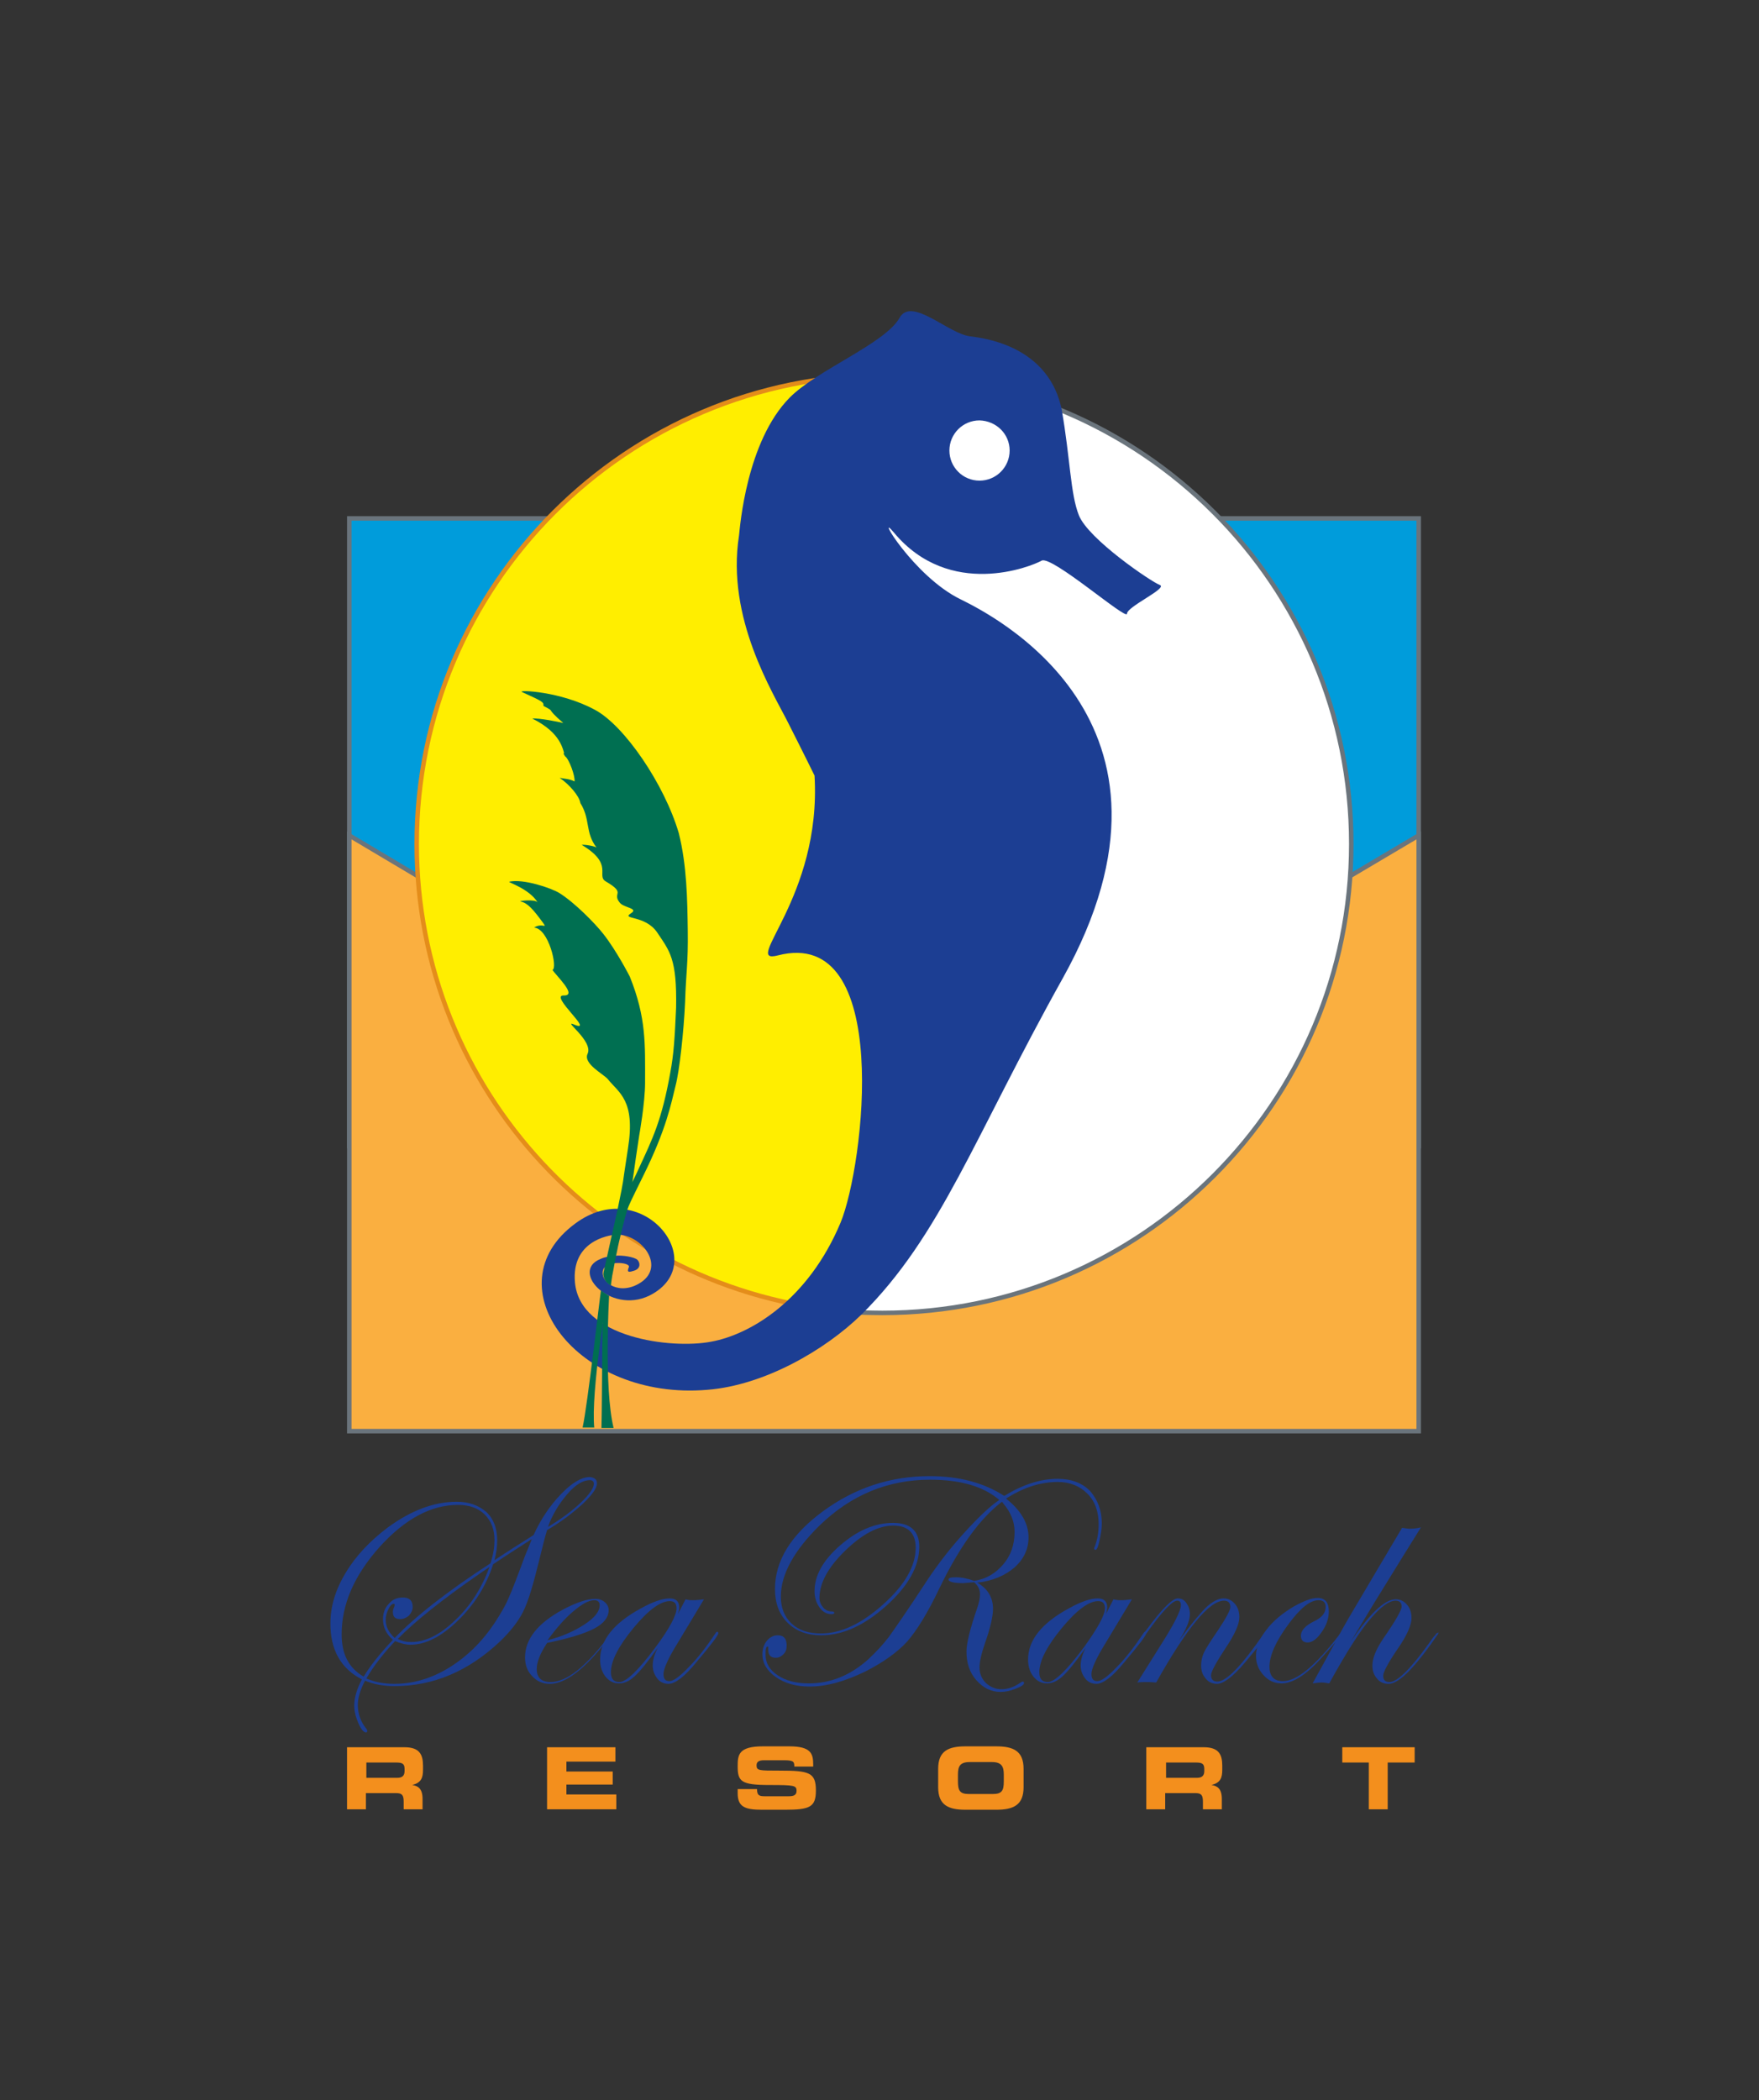
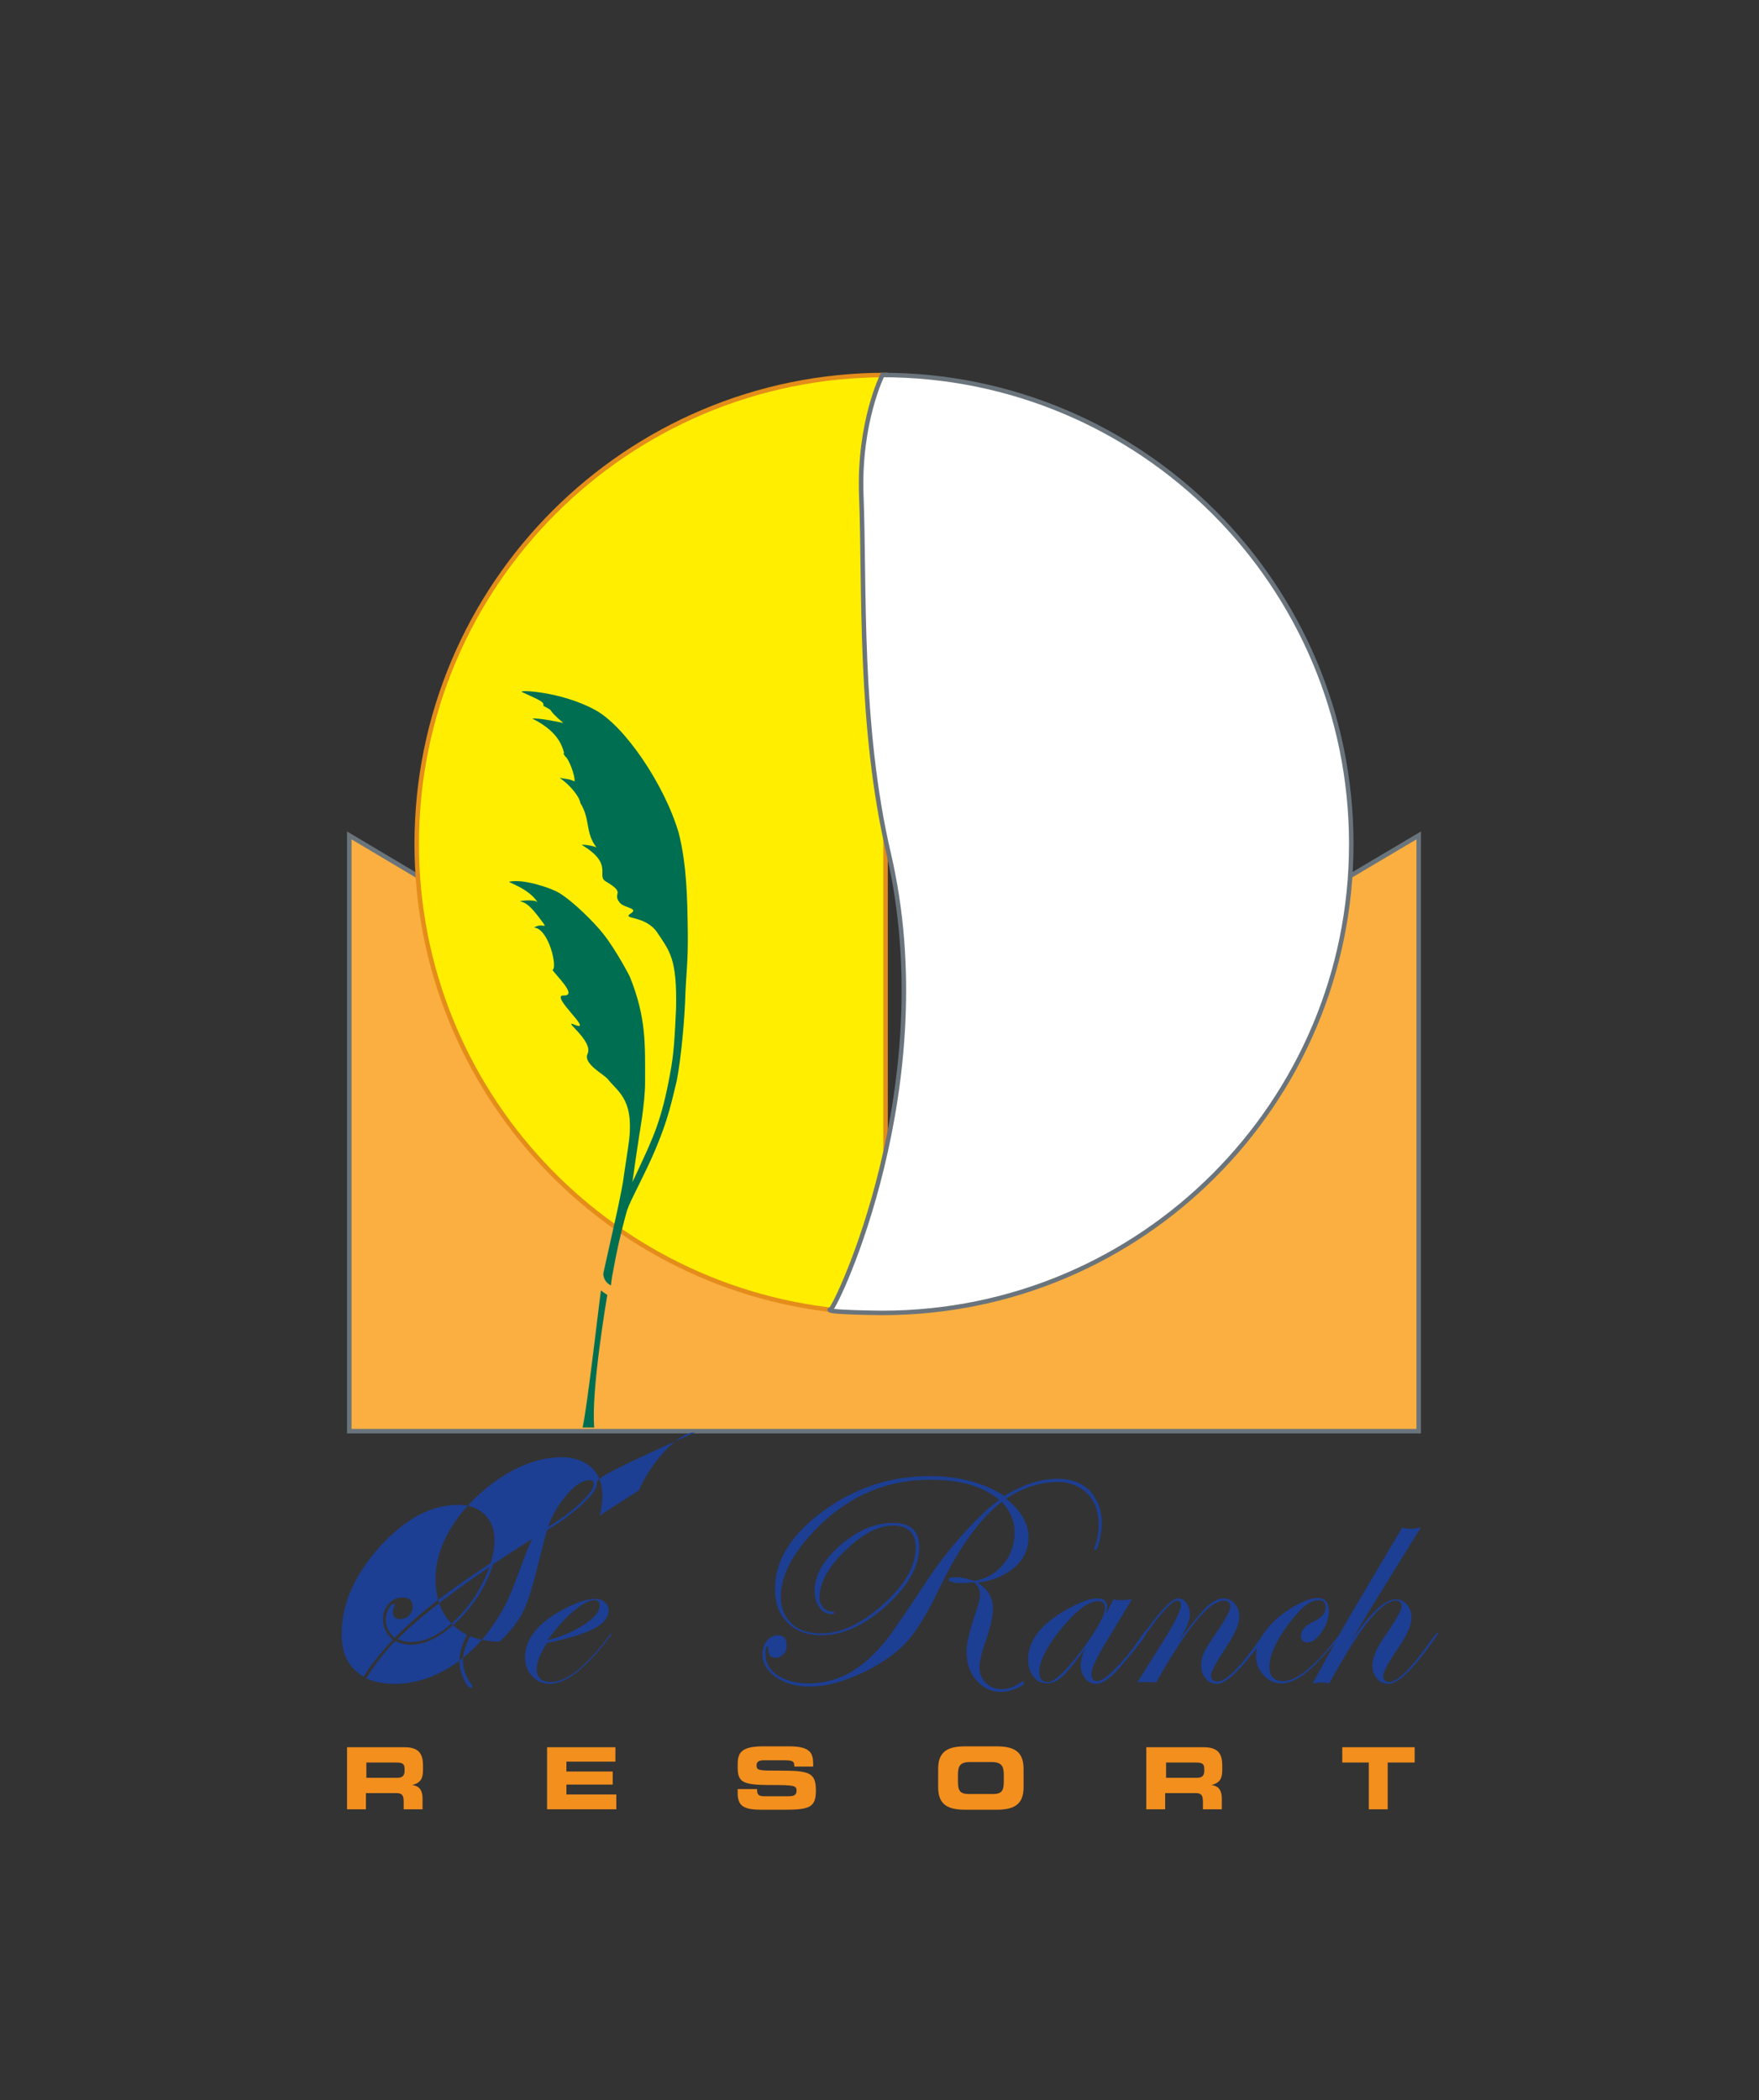
<svg xmlns="http://www.w3.org/2000/svg" version="1.1" id="Layer_1" x="0px" y="0px" viewBox="0 0 391.3 467.1" style="enable-background:new 0 0 391.3 467.1;" xml:space="preserve">
  <rect x="0" y="0" width="391.3" height="467.1" fill="#333333" stroke="none" />
  <style type="text/css">
	.st0{fill:#009CDB;stroke:#6A747C;}
	.st1{fill:#FAAF40;stroke:#6A747C;}
	.st2{fill:#FFEE00;stroke:#E48D1A;}
	.st3{fill:#FFFFFF;stroke:#6A747C;}
	.st4{fill:#1C3E93;}
	.st5{fill:#F38F1D;}
	.st6{fill:#FFFFFF;}
	.st7{fill:#006F51;}
</style>
-   <polyline class="st0" points="77.7,255.4 77.7,115.3 315.6,115.3 315.6,255.4 " />
  <polygon class="st1" points="315.6,185.8 196.4,256.4 77.7,185.8 77.7,318.3 315.6,318.3 " />
  <g>
    <path class="st2" d="M197,283.1V83.4c-57.6,0-104.3,46.7-104.3,104.3c0,54.8,42.3,99.7,96,104L197,283.1z" />
    <path class="st3" d="M196.3,292c57.6,0,104.3-46.7,104.3-104.3c0-57.6-46.7-104.3-104.3-104.3c0,0-5.3,10.5-4.7,26.8   c0.8,20.5-0.6,51,6.1,79.7c12,51.5-11.8,101-12.9,101.3C182.6,291.9,196.3,292,196.3,292z" />
  </g>
  <g>
-     <path class="st4" d="M132.8,329.9c0,1.1-1.1,2.6-3.2,4.6c-2.2,2-4.8,4-7.9,5.8c-0.4,1.3-1,3.6-1.8,6.9c-1.3,5.3-2.4,9-3.5,11.2   c-1.1,2.2-2.8,4.4-5.2,6.7c-7,6.6-14.8,9.9-23.4,9.9c-2.5,0-4.7-0.4-6.6-1.2c-1.1,2.1-1.6,3.9-1.6,5.4c0,1.9,0.6,3.7,1.9,5.3   c0.1,0.1,0.2,0.3,0.2,0.5s-0.1,0.3-0.3,0.3c-0.5,0-1.1-0.7-1.7-2.1c-0.6-1.4-0.9-2.7-0.9-3.9c0-1.7,0.6-3.7,1.7-5.8   c-4.7-2.4-7-6.6-7-12.4c0-3.8,1.1-7.5,3.4-11.3c2.2-3.7,5.4-7.1,9.4-10.1c5.2-3.8,10.3-5.7,15.3-5.7c2.7,0,4.9,0.8,6.6,2.3   c1.6,1.5,2.4,3.6,2.4,6.3c0,1.4-0.2,2.9-0.6,4.4c3.3-2.2,6.2-4,8.7-5.6c1.6-3.5,3.6-6.5,6.1-9.1c2.4-2.5,4.6-3.8,6.4-3.8   C132.2,328.6,132.8,329,132.8,329.9z M110,342.5c0-2.3-0.7-4.2-2.2-5.7c-1.5-1.4-3.4-2.1-5.9-2.1c-6,0-11.8,3.1-17.5,9.4   c-5.6,6.3-8.4,12.7-8.4,19.4c0,4.4,1.6,7.5,4.9,9.4c1.5-2.5,3.7-5.2,6.5-8.2c-1.5-1.3-2.2-2.8-2.2-4.6c0-1.3,0.4-2.5,1.3-3.4   c0.8-1,1.9-1.4,3.1-1.4c1.5,0,2.2,0.7,2.2,2.1c0,0.7-0.3,1.3-0.8,1.9c-0.6,0.5-1.2,0.8-2,0.8c-1.1,0-1.6-0.5-1.6-1.6   c0-0.3,0.1-0.7,0.3-1.1c0.1-0.3,0.1-0.5,0.1-0.5c0-0.1-0.1-0.2-0.2-0.2c-0.4,0-0.8,0.4-1.2,1.2c-0.4,0.8-0.6,1.6-0.6,2.4   c0,1.5,0.7,2.8,2,4c4.5-4.7,11.6-10.3,21.3-16.6C109.8,345.6,110,343.9,110,342.5z M118.3,342.3c-2.6,1.7-5.5,3.5-8.6,5.6   c-1.5,4.7-4.1,8.9-7.8,12.5c-3.7,3.6-7.2,5.4-10.6,5.4c-1,0-2.2-0.3-3.4-0.8c-2.5,2.6-4.7,5.4-6.4,8.3c1.8,0.8,3.9,1.2,6.2,1.2   c4.2,0,8.3-1.2,12.2-3.6c3.9-2.4,7.3-5.7,10.1-9.9c1.3-2,2.4-3.8,3.1-5.5c0.8-1.7,2-4.9,3.7-9.5   C117.3,344.8,117.8,343.6,118.3,342.3z M108.9,348.5l-2.2,1.5c-8.4,5.8-14.5,10.7-18.2,14.5c0.9,0.5,1.9,0.7,3,0.7   c3.1,0,6.4-1.6,9.8-4.9C104.7,357.1,107.2,353.1,108.9,348.5z M132.1,330c0-0.5-0.3-0.8-0.9-0.8c-1.5,0-3.2,1-5,3.1   c-1.8,2.1-3.3,4.5-4.3,7.3c3-1.8,5.4-3.6,7.3-5.4C131.2,332.3,132.1,330.9,132.1,330z" />
+     <path class="st4" d="M132.8,329.9c0,1.1-1.1,2.6-3.2,4.6c-2.2,2-4.8,4-7.9,5.8c-0.4,1.3-1,3.6-1.8,6.9c-1.3,5.3-2.4,9-3.5,11.2   c-1.1,2.2-2.8,4.4-5.2,6.7c-2.5,0-4.7-0.4-6.6-1.2c-1.1,2.1-1.6,3.9-1.6,5.4c0,1.9,0.6,3.7,1.9,5.3   c0.1,0.1,0.2,0.3,0.2,0.5s-0.1,0.3-0.3,0.3c-0.5,0-1.1-0.7-1.7-2.1c-0.6-1.4-0.9-2.7-0.9-3.9c0-1.7,0.6-3.7,1.7-5.8   c-4.7-2.4-7-6.6-7-12.4c0-3.8,1.1-7.5,3.4-11.3c2.2-3.7,5.4-7.1,9.4-10.1c5.2-3.8,10.3-5.7,15.3-5.7c2.7,0,4.9,0.8,6.6,2.3   c1.6,1.5,2.4,3.6,2.4,6.3c0,1.4-0.2,2.9-0.6,4.4c3.3-2.2,6.2-4,8.7-5.6c1.6-3.5,3.6-6.5,6.1-9.1c2.4-2.5,4.6-3.8,6.4-3.8   C132.2,328.6,132.8,329,132.8,329.9z M110,342.5c0-2.3-0.7-4.2-2.2-5.7c-1.5-1.4-3.4-2.1-5.9-2.1c-6,0-11.8,3.1-17.5,9.4   c-5.6,6.3-8.4,12.7-8.4,19.4c0,4.4,1.6,7.5,4.9,9.4c1.5-2.5,3.7-5.2,6.5-8.2c-1.5-1.3-2.2-2.8-2.2-4.6c0-1.3,0.4-2.5,1.3-3.4   c0.8-1,1.9-1.4,3.1-1.4c1.5,0,2.2,0.7,2.2,2.1c0,0.7-0.3,1.3-0.8,1.9c-0.6,0.5-1.2,0.8-2,0.8c-1.1,0-1.6-0.5-1.6-1.6   c0-0.3,0.1-0.7,0.3-1.1c0.1-0.3,0.1-0.5,0.1-0.5c0-0.1-0.1-0.2-0.2-0.2c-0.4,0-0.8,0.4-1.2,1.2c-0.4,0.8-0.6,1.6-0.6,2.4   c0,1.5,0.7,2.8,2,4c4.5-4.7,11.6-10.3,21.3-16.6C109.8,345.6,110,343.9,110,342.5z M118.3,342.3c-2.6,1.7-5.5,3.5-8.6,5.6   c-1.5,4.7-4.1,8.9-7.8,12.5c-3.7,3.6-7.2,5.4-10.6,5.4c-1,0-2.2-0.3-3.4-0.8c-2.5,2.6-4.7,5.4-6.4,8.3c1.8,0.8,3.9,1.2,6.2,1.2   c4.2,0,8.3-1.2,12.2-3.6c3.9-2.4,7.3-5.7,10.1-9.9c1.3-2,2.4-3.8,3.1-5.5c0.8-1.7,2-4.9,3.7-9.5   C117.3,344.8,117.8,343.6,118.3,342.3z M108.9,348.5l-2.2,1.5c-8.4,5.8-14.5,10.7-18.2,14.5c0.9,0.5,1.9,0.7,3,0.7   c3.1,0,6.4-1.6,9.8-4.9C104.7,357.1,107.2,353.1,108.9,348.5z M132.1,330c0-0.5-0.3-0.8-0.9-0.8c-1.5,0-3.2,1-5,3.1   c-1.8,2.1-3.3,4.5-4.3,7.3c3-1.8,5.4-3.6,7.3-5.4C131.2,332.3,132.1,330.9,132.1,330z" />
    <path class="st4" d="M136.2,363.2c0,0.1-0.2,0.4-0.6,0.9l-1.4,1.8c-4.6,5.7-8.6,8.6-11.9,8.6c-1.6,0-2.9-0.6-3.9-1.7   c-1.1-1.1-1.6-2.5-1.6-4.2c0-4,2.8-7.6,8.4-10.6c3-1.6,5.4-2.4,7.2-2.4c0.8,0,1.5,0.2,2.1,0.7c0.6,0.5,0.9,1.1,0.9,1.8   c0,1.6-1.1,3-3.2,4.1c-2.1,1.1-5.6,2.2-10.5,3.2c-1.5,2.3-2.3,4.2-2.3,5.8c0,1.9,1,2.9,3.1,2.9c3.5,0,7.9-3.4,13-10.3   c0.3-0.4,0.5-0.5,0.7-0.5C136.2,363.1,136.2,363.1,136.2,363.2z M133.4,357c0-0.7-0.4-1.1-1.2-1.1c-1.2,0-2.7,0.8-4.7,2.5   c-1.9,1.6-3.8,3.8-5.7,6.4c3.2-0.8,5.9-2,8.2-3.5C132.3,359.8,133.4,358.4,133.4,357z" />
-     <path class="st4" d="M159.8,363.2c0,0.5-1.6,2.6-4.9,6.5c-2.6,3.2-4.7,4.8-6.2,4.8c-1,0-1.9-0.4-2.5-1.2c-0.6-0.8-1-1.7-1-2.9   c0-1.2,0.4-2.5,1.1-3.9c-2.2,3.1-3.9,5.2-5.1,6.3c-1.2,1.1-2.3,1.6-3.5,1.6c-1.2,0-2.2-0.5-3-1.5c-0.8-1-1.2-2.3-1.2-3.8   c0-4.3,3-8.1,9.1-11.4c2.7-1.5,4.8-2.2,6.4-2.2c1.4,0,2.1,0.7,2.1,2c0,0.4-0.1,0.9-0.3,1.5l1.7-3.3c0.7,0.2,1.3,0.2,1.8,0.2   c0.6,0,1.4-0.1,2.3-0.2l-5.9,9.8c-2.1,3.4-3.1,5.7-3.1,6.8c0,1.1,0.4,1.6,1.3,1.6c0.9,0,2.3-1,4.3-3.1c2-2,4-4.6,6-7.6   c0.1-0.2,0.3-0.3,0.4-0.3C159.7,363,159.8,363.1,159.8,363.2z M150.5,357.7c0-1.1-0.5-1.6-1.5-1.6c-2.1,0-4.8,2-8.1,6   c-3.3,4-5,7.3-5,9.8c0,1.5,0.6,2.2,1.9,2.2c1.5,0,4.2-2.6,8-7.7C149,362.1,150.5,359.2,150.5,357.7z" />
    <path class="st4" d="M245.1,338.8c0,1.2-0.2,2.4-0.5,3.8c-0.3,1.4-0.6,2.1-0.9,2.1c-0.2,0-0.3-0.1-0.3-0.3c0-0.1,0-0.2,0.1-0.3   c0.6-1.6,0.9-3.2,0.9-5.1c0-2.8-0.8-5.1-2.5-6.8c-1.7-1.7-3.9-2.6-6.6-2.6c-3.8,0-7.6,1.2-11.5,3.7c3.3,2.6,5,5.5,5,8.6   c0,2.6-1,4.8-3.1,6.7c-2.1,1.8-4.8,3-8.3,3.4c2.3,1.3,3.5,3.3,3.5,5.8c0,1.7-0.6,4.3-1.8,7.7c-0.8,2.3-1.2,4.1-1.2,5.4   c0,1.3,0.5,2.5,1.4,3.4c1,0.9,2.1,1.4,3.5,1.4c1.4,0,2.8-0.5,4.1-1.4c0.3-0.2,0.5-0.3,0.6-0.3c0.2,0,0.3,0.1,0.3,0.3   c0,0.4-0.6,0.8-1.9,1.3c-1.3,0.5-2.3,0.7-3.3,0.7c-2.1,0-3.9-0.9-5.4-2.6c-1.5-1.7-2.2-3.8-2.2-6.4c0-1.8,0.8-5.1,2.4-9.7   c0.4-1.2,0.6-2.2,0.6-3c0-1.1-0.4-1.9-1.3-2.7c-1.4,0.1-2.2,0.2-2.4,0.2c-2.2,0-3.3-0.3-3.3-0.8c0-0.4,0.6-0.5,1.7-0.5   c1.3,0,2.6,0.3,4,0.8c2.7-0.4,4.8-1.7,6.5-3.7c1.7-2,2.5-4.4,2.5-7.2c0-2.2-0.8-4.3-2.5-6.3l-0.3-0.4c-4.9,3.7-9.5,10.1-13.9,19.2   c-2.6,5.5-5.1,9.5-7.2,11.9c-2.2,2.4-5.3,4.6-9.2,6.6c-4.7,2.3-8.8,3.4-12.5,3.4c-3,0-5.5-0.7-7.5-2.1c-2-1.4-3-3.1-3-5.1   c0-1.1,0.3-2.1,1-3c0.7-0.8,1.5-1.2,2.4-1.2c1.4,0,2,0.8,2,2.3c0,0.8-0.2,1.4-0.7,1.9c-0.5,0.5-1,0.8-1.7,0.8   c-1.2,0-1.7-0.6-1.7-1.8c0-0.5,0-0.7-0.1-0.7c-0.4,0-0.5,0.6-0.5,1.8c0,1.9,0.9,3.4,2.7,4.6c1.8,1.2,4.1,1.8,6.9,1.8   c4.9,0,9.3-1.8,13.3-5.4c1.7-1.6,3.2-3.2,4.5-4.9c1.3-1.8,4.3-6.1,8.8-13c2.3-3.4,4.9-6.8,8-10.2c3.1-3.4,5.7-5.9,7.8-7.3   c-3.5-3-8.6-4.5-15.4-4.5c-9.4,0-17.6,3.4-24.6,10.2c-5.7,5.6-8.6,10.9-8.6,15.8c0,2.5,0.8,4.5,2.4,6c1.6,1.5,3.8,2.2,6.5,2.2   c4.5,0,9.1-2.2,13.9-6.5c4.8-4.3,7.2-8.5,7.2-12.6c0-3.2-1.7-4.9-5-4.9c-3.3,0-6.9,1.9-10.7,5.6c-3.8,3.7-5.7,7.2-5.7,10.5   c0,0.8,0.3,1.5,0.8,2.1c0.5,0.6,1.2,0.9,1.9,0.9c0.4,0,0.6,0.1,0.6,0.3c0,0.2-0.2,0.3-0.6,0.3c-1.1,0-2-0.5-2.7-1.5   c-0.7-1-1.1-2.2-1.1-3.6c0-3.5,1.9-6.9,5.7-10.2c3.8-3.3,7.7-5,11.8-5c3.8,0,5.8,1.8,5.8,5.3c0,4.3-2.4,8.7-7.3,13.1   c-4.9,4.4-9.7,6.6-14.5,6.6c-3.1,0-5.6-0.9-7.5-2.8c-1.9-1.9-2.8-4.4-2.8-7.5c0-6.3,3.6-12.1,10.7-17.3c7.1-5.2,15-7.8,23.7-7.8   c6.6,0,12.1,1.5,16.6,4.4c4.1-2.5,8-3.8,11.9-3.8c3,0,5.4,0.9,7.2,2.7C244.2,333.6,245.1,335.9,245.1,338.8z" />
    <path class="st4" d="M255,363.2c0,0.5-1.6,2.6-4.9,6.5c-2.6,3.2-4.7,4.8-6.2,4.8c-1,0-1.9-0.4-2.5-1.2c-0.6-0.8-1-1.7-1-2.9   c0-1.2,0.4-2.5,1.1-3.9c-2.2,3.1-3.9,5.2-5.1,6.3c-1.2,1.1-2.3,1.6-3.5,1.6c-1.2,0-2.2-0.5-3-1.5c-0.8-1-1.2-2.3-1.2-3.8   c0-4.3,3-8.1,9.1-11.4c2.7-1.5,4.8-2.2,6.4-2.2c1.4,0,2.1,0.7,2.1,2c0,0.4-0.1,0.9-0.3,1.5l1.7-3.3c0.7,0.2,1.3,0.2,1.8,0.2   c0.6,0,1.4-0.1,2.3-0.2l-5.9,9.8c-2.1,3.4-3.1,5.7-3.1,6.8c0,1.1,0.4,1.6,1.3,1.6c0.9,0,2.3-1,4.3-3.1c2-2,4-4.6,6-7.6   c0.1-0.2,0.3-0.3,0.4-0.3C254.9,363,255,363.1,255,363.2z M245.8,357.7c0-1.1-0.5-1.6-1.5-1.6c-2.1,0-4.8,2-8.1,6   c-3.3,4-5,7.3-5,9.8c0,1.5,0.6,2.2,1.9,2.2c1.5,0,4.2-2.6,8-7.7C244.2,362.1,245.8,359.2,245.8,357.7z" />
    <path class="st4" d="M281.9,363.2c0,0.5-1.6,2.6-4.9,6.5c-2.7,3.2-4.8,4.8-6.3,4.8c-1,0-1.9-0.4-2.5-1.2c-0.7-0.8-1-1.7-1-2.9   c0-1,0.2-1.9,0.6-2.8c0.4-0.9,1.5-2.6,3.2-5.1c1.8-2.7,2.7-4.4,2.7-5.1c0-0.9-0.5-1.4-1.4-1.4c-3.3,0-8.3,6.1-15.1,18.2   c-1.1-0.1-1.8-0.1-2-0.1c-0.8,0-1.5,0-2.2,0.1l5.2-8.3c3-4.7,4.5-7.7,4.5-8.9c0-0.7-0.3-1-0.8-1c-1.1,0-3.4,2.4-6.8,7.2   c-0.2,0.3-0.4,0.5-0.5,0.5c-0.1,0-0.2-0.1-0.2-0.2c0-0.1,0.1-0.2,0.1-0.3l0.6-0.8c3.4-4.6,5.7-6.9,6.9-6.9c0.8,0,1.4,0.3,1.9,1   c0.5,0.7,0.8,1.5,0.8,2.5c0,1.4-0.8,3.4-2.5,6c2.6-3.6,4.7-6.1,6.1-7.5c1.4-1.3,2.7-2,3.9-2c1,0,1.8,0.4,2.5,1.2c0.7,0.8,1,1.8,1,3   c0,1.5-1,3.8-3.1,6.9c-2.1,3.2-3.2,5.2-3.2,6c0,0.9,0.5,1.4,1.4,1.4c2,0,5.4-3.5,10.3-10.6c0.1-0.2,0.2-0.3,0.3-0.3   C281.9,363,281.9,363.1,281.9,363.2z" />
    <path class="st4" d="M298.6,363.2c0,0.3-1.6,2.2-4.7,5.6c-3.4,3.8-6.4,5.6-8.8,5.6c-1.6,0-2.9-0.6-4-1.8c-1.1-1.2-1.7-2.6-1.7-4.3   c0-1.9,0.8-3.8,2.3-5.8c1.5-2,3.6-3.7,6.1-5.2c2.2-1.2,3.9-1.9,5.3-1.9c1.7,0,2.5,1,2.5,3c0,1.5-0.5,3.1-1.6,4.6   c-1,1.5-2.1,2.3-3.1,2.3c-1,0-1.5-0.5-1.5-1.5c0-1.2,1-2.3,3.1-3.3c1.6-0.8,2.4-1.8,2.4-3.1c0-1-0.5-1.5-1.6-1.5   c-1.9,0-4.1,1.8-6.8,5.5c-2.7,3.7-4.1,6.8-4.1,9.3c0,2.1,1,3.2,3,3.2c3.1,0,7.3-3.5,12.6-10.4c0.3-0.4,0.5-0.5,0.6-0.5   C298.5,363,298.6,363.1,298.6,363.2z" />
    <path class="st4" d="M320,363.1c0,0.2-0.1,0.4-0.3,0.6l-1.4,2c-4.2,5.8-7.3,8.8-9.4,8.8c-1.1,0-2-0.4-2.6-1.2c-0.7-0.8-1-1.7-1-2.9   c0-1.6,0.8-3.6,2.5-6.1c2.7-3.9,4-6.2,4-7c0-0.9-0.5-1.3-1.4-1.3c-1.3,0-3.2,1.3-5.5,4c-2.2,2.5-5.3,7.3-9.2,14.4   c-0.7-0.1-1.2-0.2-1.7-0.2c-0.5,0-1.2,0.1-2,0.2l4.9-8.9c0.7-1.3,1.7-3.2,3.1-5.6c0.7-1.2,3-5.1,6.8-11.5l5.1-8.6   c0.7,0.1,1.2,0.2,1.7,0.2c0.9,0,1.7-0.1,2.5-0.3c-2.3,3.7-5.8,9.3-10.4,16.8c-0.1,0.2-1.9,3.1-5.2,8.6c4.2-6.2,7.5-9.4,10-9.4   c1,0,1.8,0.4,2.5,1.2c0.7,0.8,1,1.8,1,3c0,1.5-1,3.8-3,6.7c-2.2,3.2-3.3,5.3-3.3,6.1c0,1,0.5,1.4,1.4,1.4c1.7,0,4.6-2.8,8.7-8.5   l1-1.4l0.6-0.7c0.1-0.2,0.2-0.3,0.4-0.3C320,363,320,363.1,320,363.1z" />
  </g>
  <g>
    <path class="st5" d="M77.2,388.6h12.8c3.3,0,4.1,1.6,4.1,4.1v0.9c0,1.8-0.4,2.9-2.4,3.4v0c1.3,0.2,2.3,0.8,2.3,3.1v2.3h-4.2v-1.7   c0-1.5-0.4-1.9-1.7-1.9h-6.7v3.6h-4.2V388.6z M81.4,395.4h7c1.1,0,1.6-0.5,1.6-1.5v-0.5c0-1.2-0.6-1.4-1.9-1.4h-6.6V395.4z" />
    <path class="st5" d="M121.8,388.6h15.1v3.2H126v2.2h10.3v2.9H126v2.2h11.1v3.3h-15.4V388.6z" />
    <path class="st5" d="M164.2,397.9h4.2c0,1.5,0.6,1.6,1.8,1.6h5.2c0.9,0,1.8-0.1,1.8-1.2c0-1.2-0.5-1.3-6-1.3   c-6.4,0-7.1-0.8-7.1-4.2c0-2.5,0.2-4.4,5.6-4.4h5.9c4.9,0,5.3,1.7,5.3,4.1v0.4h-4.2c0-1-0.1-1.4-2.1-1.4h-4.7c-1,0-1.6,0.3-1.6,1.1   c0,1.2,0.5,1.2,5.1,1.2c6.6,0,8.1,0.4,8.1,4.4c0,3.7-1.3,4.3-6.9,4.3h-5.1c-3.9,0-5.4-0.7-5.4-3.7V397.9z" />
    <path class="st5" d="M208.7,393.4c0-4,2.3-5,6.1-5h6.8c3.8,0,6.1,1,6.1,5v4.1c0,4-2.3,5-6.1,5h-6.8c-3.8,0-6.1-1-6.1-5V393.4z    M213.1,396.2c0,2,0.4,2.8,2.4,2.8h5.4c2,0,2.4-0.8,2.4-2.8v-1.5c0-1.7-0.4-2.8-2.6-2.8h-5c-2.2,0-2.6,1-2.6,2.8V396.2z" />
    <path class="st5" d="M255,388.6h12.8c3.3,0,4.1,1.6,4.1,4.1v0.9c0,1.8-0.4,2.9-2.4,3.4v0c1.3,0.2,2.3,0.8,2.3,3.1v2.3h-4.2v-1.7   c0-1.5-0.4-1.9-1.7-1.9h-6.7v3.6H255V388.6z M259.3,395.4h7c1.1,0,1.6-0.5,1.6-1.5v-0.5c0-1.2-0.6-1.4-1.9-1.4h-6.6V395.4z" />
    <path class="st5" d="M298.6,388.6h16.1v3.4h-6v10.4h-4.2V392h-5.9V388.6z" />
  </g>
  <g>
-     <path class="st4" d="M191.6,292.4c17.7-17.5,25.2-39.7,44.8-74.8c32.2-57.7-16.7-81.3-22.7-84.3c-10.5-5.1-19.3-20.2-14.8-14.8   c12.4,14.8,30.5,7.5,32.8,6.2c2.2-1.3,19,13.4,19,11.8c0-1.6,9.2-5.7,7.3-6.4s-15.9-10.2-18-15.5c-1.9-4.8-1.9-12.5-3.8-23.4   C234.2,81.1,226,76,215.8,74.8c-4.9-0.6-13-8.9-15.7-4.1c-3.2,5.7-18.2,11.5-24.4,17.7c-9.7,9.8-11.1,29-11.3,30.7   c-2.9,18.4,7.6,35,10.9,41.6c3.3,6.5,5.9,11.8,5.9,11.8c1.6,27.2-16.4,42.1-8.2,40c25.7-6.7,19.2,46.8,14,59.4   c-7.2,17.2-20,24.9-28.8,26.5c-8.8,1.7-29.2-0.8-30.3-13.2c-0.8-9,7.2-10.5,9.2-10.6c5.5-0.2,11,6.9,5.5,10.6   c-4.7,3.1-9,0.1-8.5-2.5c0.4-2.5,6.2-2,5.8-0.9c-0.6,1.4,0.2,1.1,1.2,0.8c1.5-0.5,1.3-1.8,0.7-2.4c-0.6-0.6-3.3-1.1-5-0.9   c-1.4,0.2-2.1,0.2-3.2,0.7c-7.1,2.8,2.8,13,11.7,7.7c12.7-7.5-2.7-26.4-17.3-15.6c-18.8,13.8,0.3,39.5,29.4,37   C170,308.1,183.5,300.3,191.6,292.4z" />
-     <path class="st6" d="M224.6,100.2c0,3.7-3,6.7-6.7,6.7c-3.7,0-6.7-3-6.7-6.7s3-6.7,6.7-6.7C221.6,93.6,224.6,96.5,224.6,100.2z" />
-   </g>
-   <path class="st7" d="M136.5,317.6c-2.2-9-1-29.4-1-29.4s-0.5-0.2-1.1-0.6c-0.5-0.4-0.4,22.2-0.6,30  C133.8,317.6,136.5,317.6,136.5,317.6z" />
+     </g>
  <path class="st7" d="M132.2,317.6c-0.8-8.1,2.9-29.6,2.9-29.6s-1.1-0.7-1.4-1c-0.1-0.1-3,25.7-4.1,30.5H132.2z" />
  <path class="st7" d="M153,207.1c0.1,7.1-0.4,9.2-0.6,15.8c-0.3,6.8-1.3,15.5-2.1,18.5c-1,4-2,9.6-7.2,20.1c-3.1,6.3-3.1,6.3-3.6,7.7  c-0.4,1.2-1.9,7.2-2.2,8.9c-0.5,2.2-0.8,4.2-1.1,5.6c-0.2,1.3-0.2,1.3-0.3,2.2c-1.1-0.6-1.5-1.4-1.6-2c0,0-0.2-0.3,0-1.1l3.1-13.9  c1.7-8.3,0.7-3.3,2.3-13.5c1.7-10.7-2-12.3-4.5-15.4c-0.9-1.1-5.5-3.4-4.5-5.6c1.4-2.9-5.9-7.8-2.9-6.5c4.6,1.9-5.7-6.6-2.4-6.5  c3.2,0.1-1.8-4.5-2.5-5.7c1.2-0.3-0.8-9.2-4.1-9.4c1.9-1.2,3.1,0.5,1.9-1.2c-2-2.7-3.3-4.3-4.9-4.6c-0.7-0.1,3.2-0.6,3.8,0.2  c-1.9-3.1-6.8-4.5-6.3-4.6c3.1-0.7,9.3,1.4,11.1,2.5c3.4,2.1,8,6.8,9.8,9.1c3,3.8,5.9,9.5,5.9,9.5c3.7,9.2,3.4,15,3.4,23.6  c0,4.5-1.3,11.7-1.3,11.7c-1.3,8.4-1.4,10.2-1.6,10.5c0,0,0.6-1.1,1.4-2.9c3.2-6.9,5.2-10.9,7.1-21.5c0.8-4.2,1-7.9,1.3-14.5  c0.2-10.9-1.4-12.5-4.2-16.7c-2.7-4-8.2-2.8-5.8-4.3c1.7-1.1-1.6-1.2-2.5-2.3c-1.9-2.3,1.6-2-3.2-4.8c-2.1-1.3,1.9-3.8-5.3-8.1  c0.8-0.1,2.9,0.3,3.3,0.6c-2.6-3.4-1.3-6.2-3.6-9.9c-0.2-1.5-2.4-4.1-4.6-5.6c0.9,0.2,2.2,0.2,3.3,0.8c0.2-1.1-1.2-5-2.1-5.6  c-1.4-2.1,2.1,1.4,0,0c-0.5-1.4-0.7-5.1-7.3-8.4c1.7-0.1,5.6,0.7,6.9,1c-4.4-3.8-1.4-2.2-4.4-3.8c0-0.9,0-0.9-4.8-3.1  c-1-0.5,8.6-0.2,16.3,4c6.5,3.5,15.4,16.5,18.6,27.4C152.8,192.5,152.9,200,153,207.1z" />
</svg>